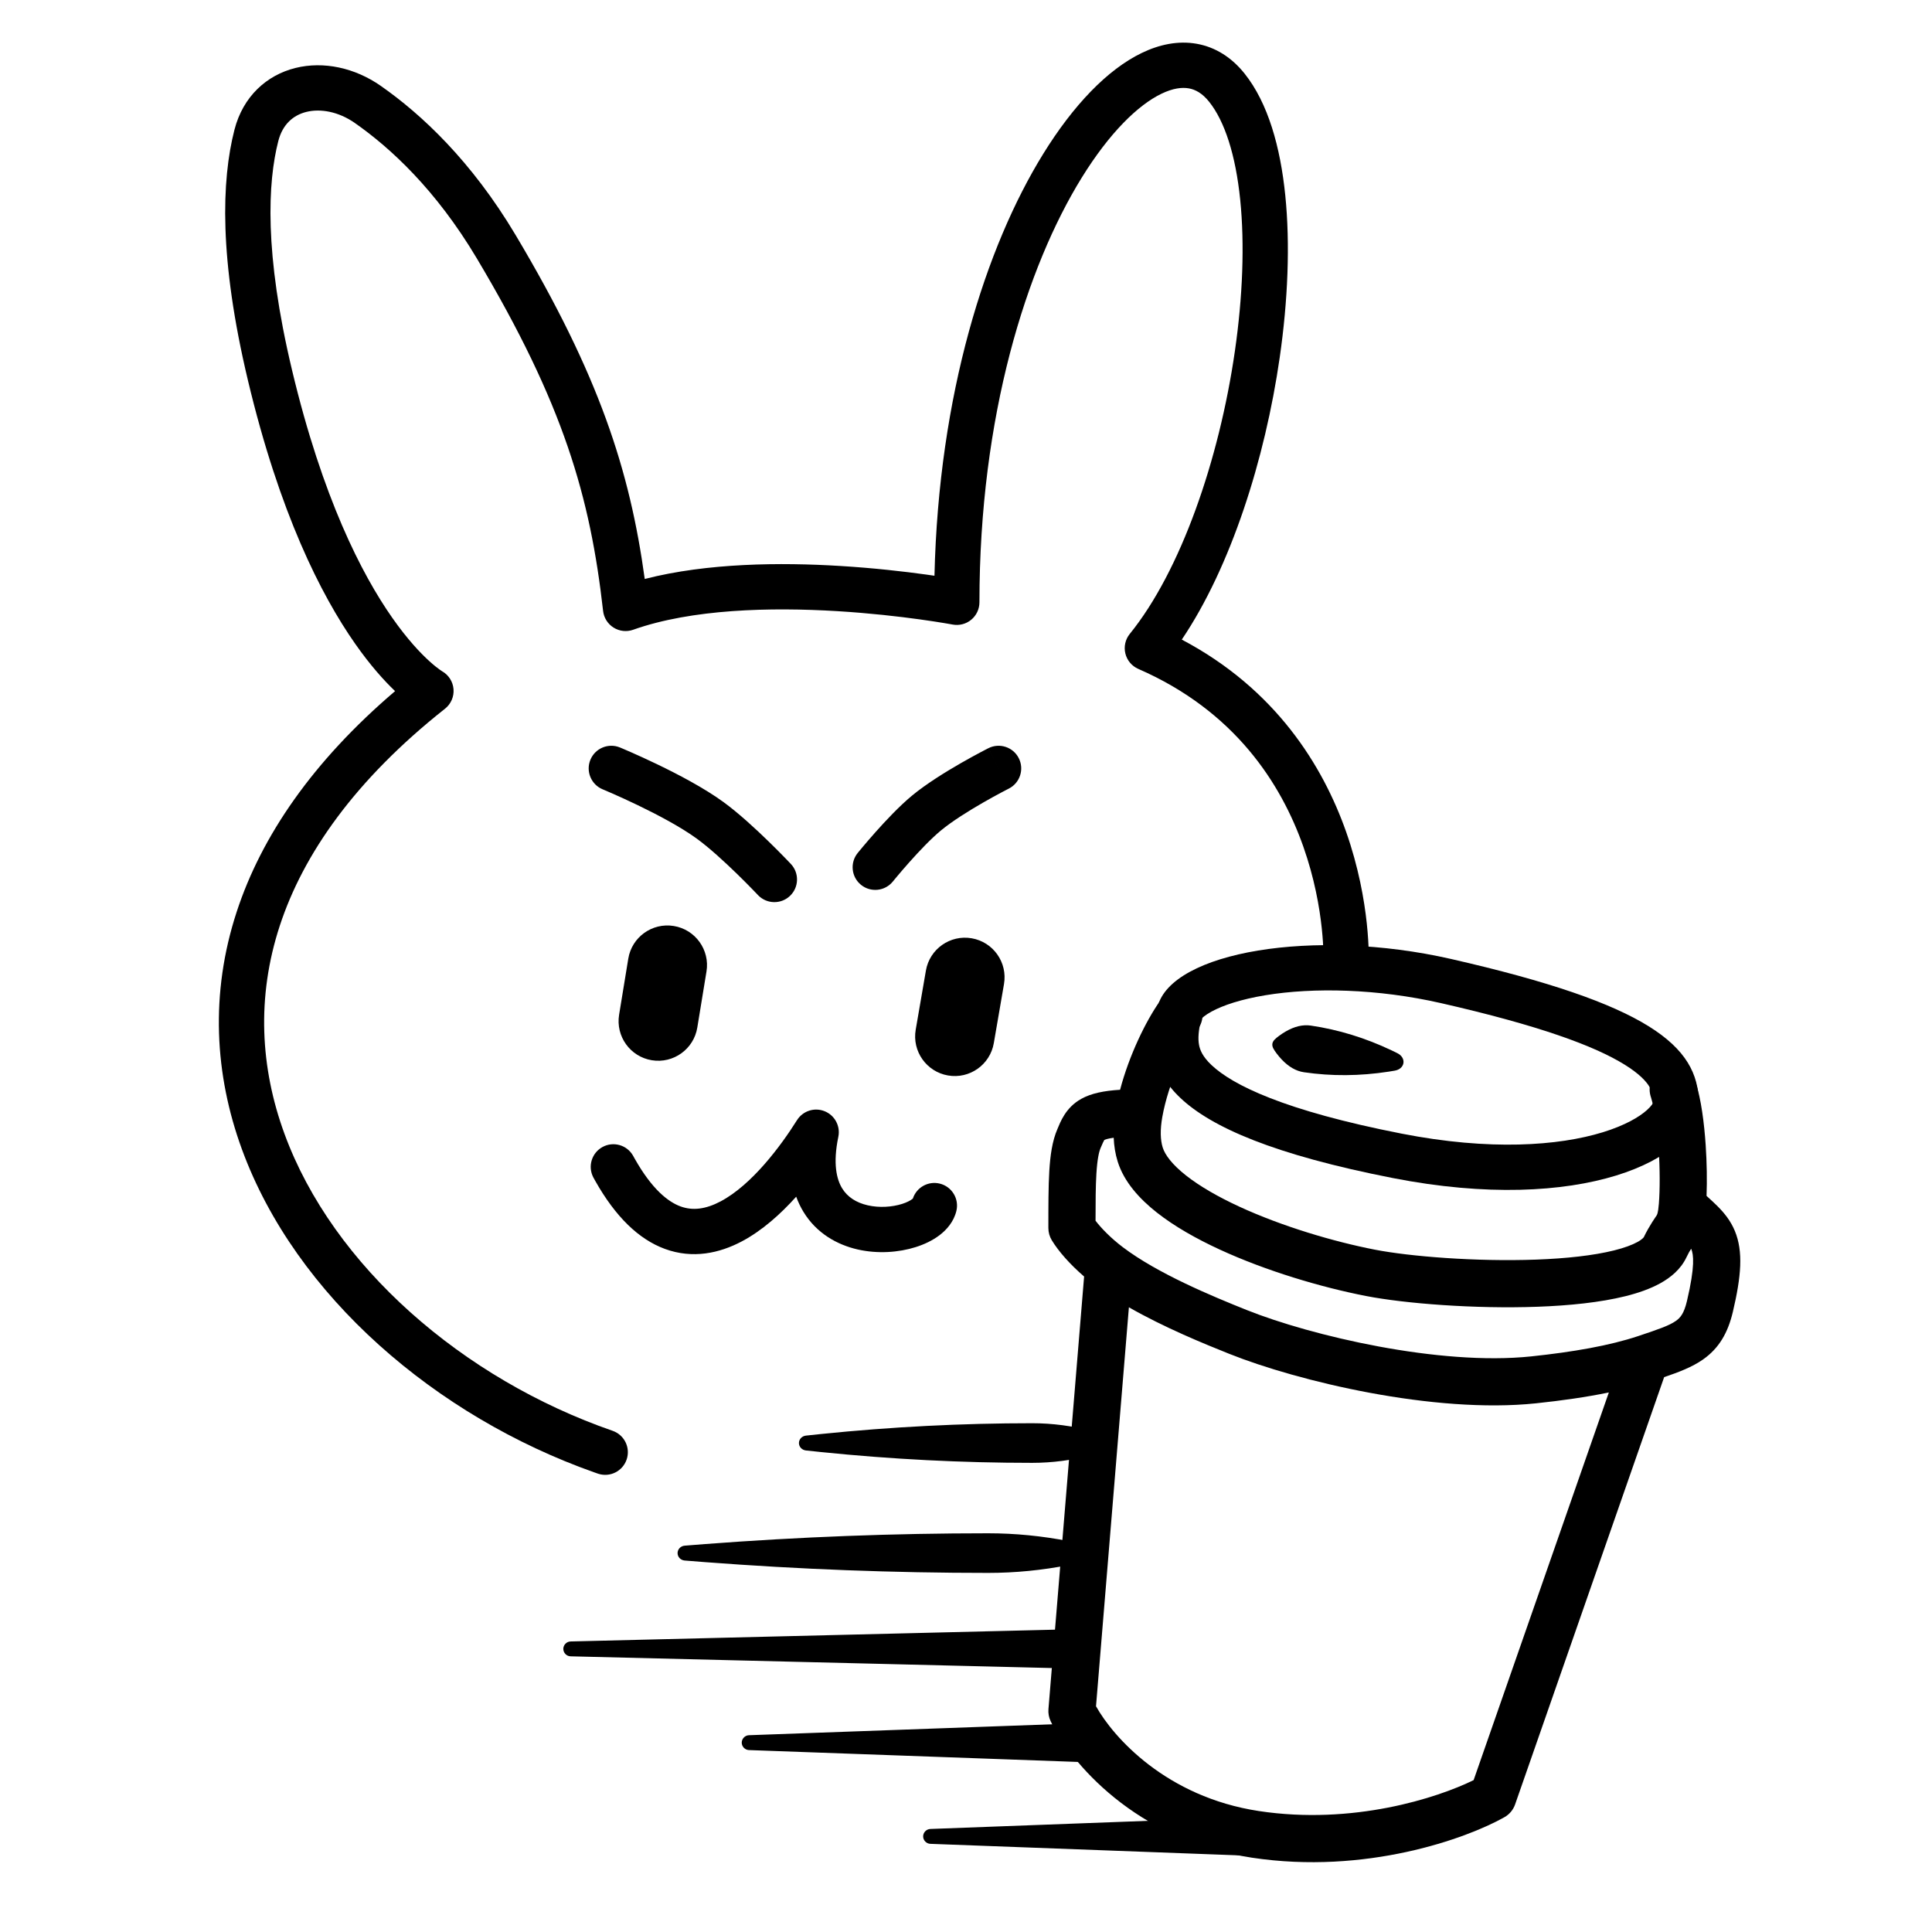
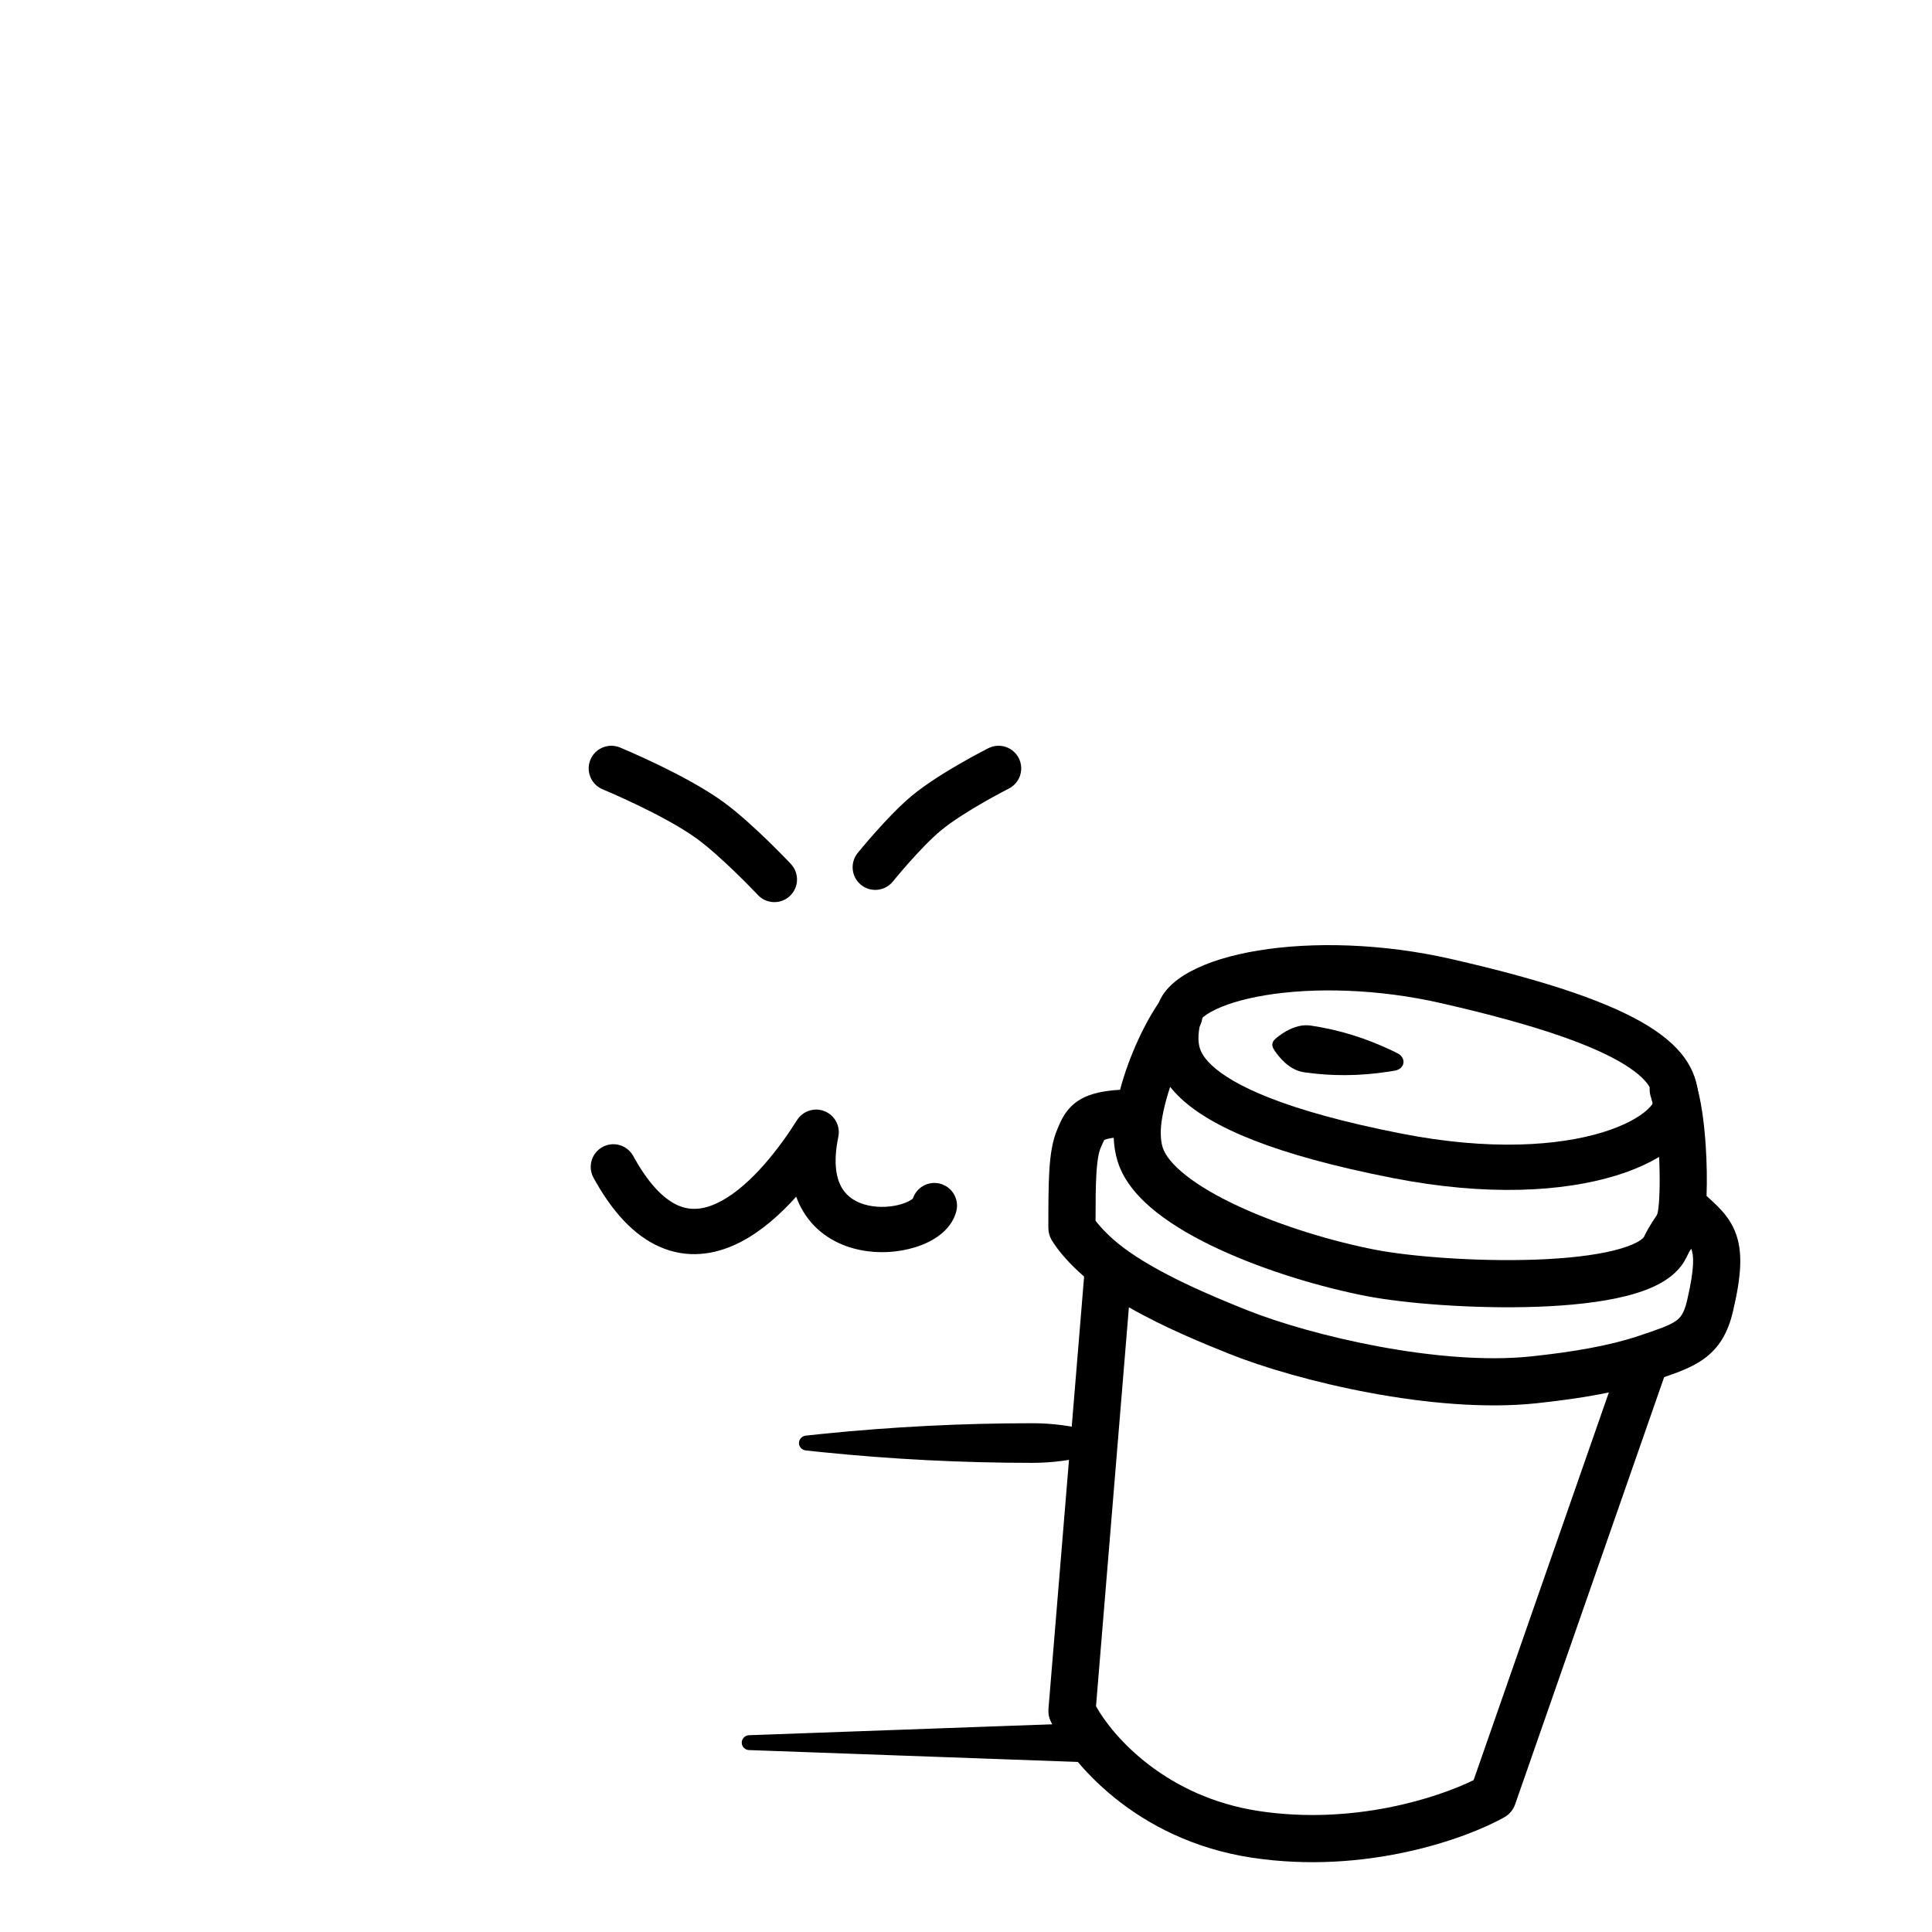
<svg xmlns="http://www.w3.org/2000/svg" width="1024" height="1024" viewBox="0 0 1024 1024" fill="none">
-   <path d="M605.201 28.047C614.518 23.56 624.472 21.451 634.317 23.209C644.329 24.996 652.905 30.55 659.634 38.976C672.14 54.638 678.631 78.004 681.223 103.539C683.852 129.45 682.629 159.288 678.281 189.438C670.508 243.349 652.412 300.398 626.37 338.999C676.199 365.272 701.121 405.891 713.425 440.751C720.083 459.614 723.081 476.85 724.422 489.388C725.093 495.669 725.353 500.807 725.442 504.424C725.487 506.234 725.489 507.667 725.479 508.676C725.474 509.181 725.466 509.58 725.459 509.868C725.455 510.011 725.451 510.127 725.448 510.214C725.447 510.258 725.445 510.296 725.444 510.325C725.444 510.339 725.444 510.352 725.443 510.363C725.443 510.368 725.442 510.376 725.442 510.379C725.438 510.384 725.235 510.381 714.583 509.944L725.441 510.39C725.169 517.012 719.581 522.159 712.959 521.887C706.345 521.615 701.202 516.04 701.461 509.428C701.461 509.428 701.461 509.422 701.462 509.409C701.463 509.382 701.465 509.328 701.467 509.247C701.471 509.084 701.477 508.812 701.48 508.439C701.488 507.692 701.487 506.536 701.449 505.018C701.374 501.979 701.152 497.5 700.558 491.94C699.366 480.796 696.693 465.455 690.793 448.738C679.041 415.44 654.63 376.917 603.328 354.536C599.893 353.037 597.355 350.02 596.468 346.38C595.58 342.739 596.445 338.892 598.805 335.981C625.76 302.728 646.183 243.882 654.527 186.013C658.668 157.295 659.731 129.476 657.345 105.962C654.92 82.07 649.094 64.239 640.88 53.952C637.249 49.404 633.582 47.456 630.1 46.835C626.452 46.183 621.662 46.758 615.617 49.67C603.213 55.645 588.113 70.278 573.355 94.146C544.109 141.446 519.122 220.346 519.122 319.231C519.122 322.804 517.529 326.192 514.778 328.471C512.028 330.751 508.405 331.685 504.895 331.022C504.893 331.022 504.891 331.023 504.888 331.022C504.88 331.021 504.865 331.017 504.844 331.013C504.801 331.005 504.733 330.993 504.64 330.976C504.453 330.942 504.166 330.889 503.782 330.821C503.014 330.684 501.861 330.483 500.359 330.234C497.356 329.735 492.961 329.043 487.467 328.283C476.468 326.761 461.118 324.975 443.737 323.918C408.543 321.777 366.691 322.746 335.592 333.781C332.142 335.005 328.323 334.588 325.219 332.648C322.115 330.708 320.065 327.457 319.654 323.82C312.834 263.487 298.837 214.339 252.673 136.868C231.057 100.593 206.983 78.403 188.065 65.183C179.267 59.035 169.726 57.496 162.405 59.308C155.509 61.015 149.807 65.801 147.508 74.754C141.921 96.516 139.957 133.933 154.746 196.001C170.933 263.931 191.722 304.338 207.927 327.469C216.03 339.037 223.012 346.321 227.75 350.594C230.121 352.733 231.939 354.126 233.065 354.929C233.629 355.331 234.021 355.587 234.224 355.715C234.324 355.779 234.378 355.81 234.385 355.814C234.382 355.813 234.372 355.807 234.355 355.797C234.344 355.791 234.33 355.783 234.312 355.773C234.304 355.768 234.294 355.762 234.284 355.756C234.279 355.754 234.27 355.749 234.268 355.748C237.761 357.7 240.051 361.265 240.374 365.255C240.697 369.252 239.004 373.146 235.859 375.633C188.125 413.402 160.744 452.677 148.289 490.657C135.86 528.557 138 566.037 150.763 600.904C176.46 671.108 245.451 730.898 324.705 758.362C330.967 760.532 334.284 767.368 332.114 773.63C329.978 779.794 323.321 783.105 317.141 781.137L316.847 781.04L314.87 780.347C231.264 750.786 156.723 687.007 128.226 609.153C113.779 569.685 111.227 526.651 125.483 483.177C138.595 443.197 165.673 403.583 209.402 366.306C203.597 360.774 196.297 352.698 188.271 341.24C170.041 315.219 148.161 271.906 131.399 201.563C116.053 137.159 117.39 95.55 124.262 68.786C128.803 51.098 141.356 39.794 156.64 36.011C171.5 32.334 188.066 35.904 201.813 45.511C223.304 60.529 249.804 85.17 273.29 124.583C317.508 198.787 333.808 249.178 341.724 306.868C374.978 298.313 413.927 298.059 445.195 299.962C463.328 301.065 479.305 302.924 490.756 304.508C492.355 304.73 493.867 304.947 495.285 305.155C497.521 209.015 522.456 130.83 552.942 81.525C568.788 55.898 586.883 36.871 605.201 28.047ZM701.462 509.422C701.462 509.424 701.461 509.426 701.461 509.428L701.462 509.422C701.462 509.419 701.462 509.416 701.462 509.415C701.462 509.417 701.462 509.42 701.462 509.422Z" fill="black" />
  <path d="M312.926 402.692C315.456 396.566 322.472 393.652 328.598 396.182L324.35 406.466C328.573 396.24 328.599 396.182 328.6 396.182C328.6 396.182 328.602 396.183 328.603 396.184C328.605 396.185 328.608 396.185 328.611 396.187C328.617 396.189 328.625 396.193 328.635 396.197C328.656 396.206 328.685 396.217 328.722 396.233C328.795 396.263 328.9 396.307 329.035 396.363C329.306 396.477 329.697 396.641 330.197 396.854C331.196 397.278 332.631 397.896 334.407 398.677C337.955 400.237 342.883 402.462 348.416 405.127C359.296 410.367 373.217 417.639 383.481 425.124C391.499 430.972 400.507 439.3 407.264 445.873C410.7 449.216 413.664 452.213 415.771 454.377C416.825 455.46 417.669 456.339 418.253 456.95C418.545 457.256 418.773 457.495 418.93 457.661C419.008 457.744 419.069 457.809 419.112 457.854C419.133 457.876 419.149 457.895 419.161 457.907L419.181 457.927L419.182 457.929C419.176 457.935 418.947 458.151 410.438 466.147C408.836 467.652 407.528 468.882 406.459 469.886L419.184 457.93C423.722 462.76 423.484 470.355 418.655 474.893C413.9 479.36 406.467 479.2 401.907 474.587L401.693 474.364C401.692 474.363 401.689 474.36 401.686 474.357C401.679 474.349 401.667 474.337 401.652 474.32C401.62 474.287 401.569 474.233 401.502 474.162C401.367 474.02 401.163 473.805 400.896 473.525C400.36 472.963 399.571 472.142 398.575 471.12C396.583 469.074 393.775 466.234 390.529 463.075C383.92 456.646 375.915 449.31 369.339 444.515C360.926 438.379 348.649 431.877 338.002 426.749C332.772 424.23 328.104 422.122 324.746 420.646C323.07 419.908 321.725 419.332 320.808 418.942C320.349 418.747 319.998 418.599 319.765 418.501C319.649 418.452 319.562 418.416 319.507 418.393C319.479 418.381 319.459 418.373 319.447 418.368C319.442 418.366 319.438 418.364 319.436 418.363C313.311 415.833 310.396 408.817 312.926 402.692ZM523.865 396.557C529.783 393.574 536.999 395.953 539.983 401.871C542.966 407.789 540.586 415.004 534.668 417.987C534.667 417.988 534.666 417.99 534.663 417.991C534.655 417.995 534.641 418.002 534.621 418.012C534.582 418.032 534.52 418.063 534.437 418.106C534.269 418.191 534.014 418.322 533.681 418.494C533.014 418.839 532.034 419.349 530.812 419.999C528.363 421.301 524.958 423.151 521.15 425.338C513.363 429.81 504.527 435.329 498.589 440.266C493.408 444.573 487.149 451.166 481.947 457.013C479.403 459.872 477.212 462.44 475.659 464.289C474.884 465.213 474.271 465.953 473.857 466.458C473.649 466.71 473.492 466.903 473.389 467.03C473.337 467.094 473.299 467.14 473.275 467.17C473.263 467.185 473.254 467.195 473.249 467.201C473.248 467.203 473.246 467.204 473.245 467.205C469.081 472.361 461.526 473.165 456.37 469C451.215 464.836 450.412 457.281 454.576 452.125L465.482 460.934C464.99 460.537 464.467 460.114 463.911 459.665C454.577 452.125 454.577 452.124 454.577 452.123L454.578 452.121C454.579 452.12 454.581 452.118 454.582 452.116C454.585 452.113 454.59 452.108 454.595 452.102C454.605 452.09 454.618 452.073 454.635 452.052C454.669 452.01 454.718 451.95 454.78 451.873C454.905 451.72 455.086 451.499 455.317 451.218C455.779 450.656 456.444 449.851 457.278 448.859C458.942 446.876 461.287 444.129 464.017 441.061C469.363 435.051 476.608 427.329 483.246 421.811C490.857 415.484 501.196 409.121 509.197 404.526C513.282 402.179 516.925 400.2 519.549 398.806C520.863 398.107 521.927 397.552 522.669 397.169C523.04 396.978 523.331 396.829 523.533 396.726C523.635 396.674 523.714 396.634 523.77 396.606C523.797 396.592 523.819 396.58 523.835 396.572C523.843 396.568 523.85 396.565 523.855 396.563C523.857 396.561 523.86 396.561 523.862 396.56L523.863 396.558C523.865 396.558 523.899 396.625 529.267 407.273C529.487 407.71 529.699 408.129 529.902 408.531L523.865 396.557Z" fill="black" />
  <path d="M422.418 593.722C425.506 588.8 431.677 586.798 437.067 588.969C442.456 591.14 445.516 596.859 444.331 602.547C441.365 616.788 443.466 625.089 446.327 629.8C449.164 634.473 453.861 637.454 459.905 638.837C466.09 640.253 472.879 639.758 478.112 638.105C480.71 637.284 482.477 636.317 483.456 635.567C483.62 635.441 483.743 635.334 483.835 635.251C485.761 629.354 491.935 625.841 498.066 627.327C504.507 628.889 508.462 635.376 506.901 641.817C505.489 647.64 501.675 651.844 498.048 654.621C494.325 657.473 489.875 659.557 485.342 660.989C476.312 663.843 465.175 664.664 454.549 662.232C443.781 659.767 432.781 653.734 425.811 642.254C424.297 639.76 423.027 637.097 422.005 634.269C413.778 643.426 403.986 652.24 393.163 657.968C381.331 664.229 367.166 667.364 352.417 661.952C338.456 656.829 326.221 644.849 315.594 626.066L314.571 624.227L314.426 623.953C311.456 618.187 313.612 611.072 319.334 607.939C325.057 604.806 332.213 606.823 335.471 612.432L335.623 612.702L336.501 614.281C345.565 630.295 354.06 636.99 360.685 639.421C367.187 641.807 374.121 640.891 381.937 636.755C398.519 627.98 413.833 607.404 422.418 593.722Z" fill="black" />
-   <path d="M490.748 514.431C492.718 503.002 503.581 495.335 515.01 497.305C526.44 499.276 534.108 510.139 532.137 521.568L526.736 552.895C524.765 564.324 513.903 571.993 502.473 570.022C491.044 568.051 483.376 557.189 485.346 545.759L490.748 514.431ZM369.588 544.617C367.715 556.062 356.917 563.823 345.471 561.95C334.026 560.077 326.266 549.28 328.138 537.834L369.588 544.617ZM333 508.126C334.873 496.681 345.669 488.921 357.115 490.793C368.561 492.666 376.322 503.464 374.449 514.91L369.588 544.617L328.138 537.834L333 508.126Z" fill="black" />
  <path d="M613.527 533.663C620.819 504.496 696.375 491.701 769.086 508.277C873.331 532.043 900.337 554.188 900.338 584.435C900.338 614.683 837.682 643.85 738.298 624.405C612.329 599.759 605.425 566.071 613.527 533.663ZM763.751 531.677C730.152 524.017 696.235 523.275 670.686 527.496C657.837 529.619 648.271 532.807 642.177 536.131C638.435 538.172 637.052 539.646 636.65 540.147C635.146 546.383 634.922 550.566 635.502 553.746C635.994 556.447 637.32 559.966 642.12 564.502C653.241 575.011 680.445 588.632 742.906 600.852C789.705 610.009 826.078 607.333 849.529 600.117C861.323 596.488 868.835 592.032 872.94 588.337C875.46 586.069 876.164 584.637 876.334 584.165C876.298 580.598 875.554 578.12 874.099 575.777C872.429 573.086 868.907 569.137 861.14 564.313C844.971 554.27 815.512 543.477 763.751 531.677Z" fill="black" />
  <path d="M681.484 546.686C686.144 544.001 690.563 542.964 694.74 543.576C709.36 545.719 723.651 550.106 737.612 556.737C738.609 557.211 739.605 557.696 740.599 558.192C741.592 558.693 742.512 559.397 743.129 560.335C743.745 561.272 744.01 562.355 743.856 563.407C743.702 564.459 743.137 565.422 742.277 566.143C741.417 566.864 740.334 567.274 739.239 567.469C738.145 567.659 737.052 567.838 735.961 568.006C720.683 570.352 705.735 570.454 691.115 568.311C686.938 567.699 683.002 565.439 679.309 561.528C678.385 560.551 677.477 559.47 676.584 558.286C675.932 557.405 675.308 556.544 674.881 555.694C674.454 554.839 674.264 554.023 674.381 553.226C674.498 552.428 674.914 551.701 675.568 551.005C676.222 550.313 677.066 549.667 677.943 549.011C679.139 548.133 680.319 547.358 681.484 546.686Z" fill="black" />
  <path d="M614.642 530.8C618.61 525.151 626.406 523.788 632.055 527.756C637.704 531.724 639.067 539.52 635.099 545.169C628.448 554.639 619.257 574.013 616.044 592.031C614.839 598.794 615.008 604.222 616.269 608.229C617.47 612.043 621.136 617.125 628.6 623.012C635.861 628.738 645.596 634.347 656.903 639.561C679.5 649.981 706.741 658.078 728.801 662.367C747.144 665.934 782.196 668.783 814.093 667.619C830.04 667.038 844.556 665.471 855.508 662.741C860.993 661.374 865.097 659.833 867.898 658.28C870.799 656.673 871.295 655.62 871.241 655.734C874.179 649.6 877.71 644.768 878.03 644.23C878.184 643.97 878.813 643.376 879.234 638.011C879.82 630.547 879.837 619.558 879.099 608.559C878.371 597.707 876.975 587.934 875.116 581.82L874.934 581.239L874.839 580.931C872.935 574.448 876.54 567.593 883.009 565.514C889.581 563.401 896.622 567.017 898.735 573.589C901.646 582.648 903.258 595.181 904.043 606.885C904.672 616.256 904.813 625.832 904.504 633.845C904.821 634.134 905.137 634.425 905.455 634.716C907.088 636.207 908.836 637.809 910.465 639.45C913.796 642.806 917.206 646.88 919.508 652.43C924.029 663.329 922.875 676.589 918.444 695.338C915.823 706.424 911.14 714.571 902.649 720.543C896.873 724.606 889.604 727.34 882.033 729.907L803.034 956.383C802.033 959.252 800.021 961.658 797.374 963.152C777.276 974.494 723.843 993.751 663.508 984.61C601.645 975.236 566.954 933.486 556.867 912.26C555.921 910.269 555.518 908.064 555.699 905.867L574.6 676.579C567.141 670.163 561.012 663.201 557.466 657.351C556.282 655.397 555.657 653.157 555.657 650.872C555.657 639.13 555.651 628.975 556.152 620.682C556.64 612.593 557.662 604.784 560.486 598.33C561.931 595.028 564.596 587.161 573.058 582.435C578.356 579.476 585.149 578.118 593.664 577.603C598.561 559.052 607.377 541.143 614.642 530.8ZM580.909 904.347C590.006 920.661 618.058 952.438 667.253 959.892C717.09 967.443 761.837 952.964 781.051 943.497L852.721 738.033C840.701 740.513 827.677 742.359 814.145 743.783C760.1 749.472 687.753 732.041 651.558 717.572C638.339 712.288 617.198 703.682 598.34 692.89L580.909 904.347ZM590.279 603.028C587.213 603.442 585.847 603.942 585.296 604.236C585.293 604.241 585.289 604.247 585.285 604.253C584.875 604.904 584.578 605.633 583.389 608.351C582.432 610.539 581.564 614.613 581.107 622.188C580.711 628.75 580.665 636.834 580.66 647.013C583.609 650.881 588.656 656.14 595.147 661.055C613.624 675.045 642.511 687.032 660.838 694.359C694.861 707.959 762.947 724.034 811.528 718.92C833.808 716.575 853.218 713.181 868.289 708.145C879.421 704.425 884.734 702.579 888.267 700.094C890.555 698.484 892.522 696.325 894.115 689.587C898.492 671.067 897.608 664.882 896.416 662.008C896.395 661.956 896.371 661.905 896.348 661.853C895.645 662.925 894.912 664.187 893.786 666.536C890.733 672.909 885.317 677.209 880.016 680.147C874.615 683.14 868.227 685.336 861.554 686.999C848.19 690.33 831.721 691.993 815.004 692.603C781.574 693.822 744.576 690.904 724.03 686.908C700.342 682.302 671.139 673.656 646.434 662.264C634.089 656.572 622.458 650.008 613.118 642.642C603.982 635.436 595.813 626.506 592.422 615.737C591.115 611.583 590.459 607.303 590.279 603.028Z" fill="black" />
-   <path d="M571.938 863.447C574.722 863.378 577.393 864.424 579.362 866.394C581.331 868.362 582.438 871.093 582.438 873.947C582.438 876.8 581.331 879.532 579.362 881.5C577.393 883.47 574.722 884.515 571.938 884.447L302.412 877.884C301.392 877.859 300.415 877.422 299.695 876.684C298.974 875.945 298.569 874.966 298.569 873.947C298.569 872.928 298.974 871.948 299.695 871.21C300.415 870.472 301.392 870.034 302.412 870.009L571.938 863.447Z" fill="black" />
  <path d="M578.959 913.139C581.744 913.037 584.415 914.054 586.384 916.025C588.353 917.992 589.459 920.752 589.459 923.639C589.459 926.526 588.353 929.286 586.384 931.253C584.415 933.224 581.744 934.241 578.959 934.139C575.925 934.03 572.891 933.92 569.858 933.811L406.036 927.905C403.002 927.795 399.968 927.686 396.935 927.576C395.927 927.54 394.961 927.093 394.249 926.355C393.537 925.616 393.137 924.646 393.137 923.639C393.137 922.632 393.537 921.662 394.249 920.923C394.961 920.185 395.927 919.738 396.935 919.701C399.968 919.592 403.002 919.483 406.036 919.373L569.858 913.467C572.891 913.358 575.925 913.248 578.959 913.139Z" fill="black" />
-   <path d="M668.621 962.831C671.406 962.726 674.077 963.739 676.046 965.71C678.015 967.677 679.121 970.441 679.121 973.331C679.121 976.221 678.015 978.985 676.046 980.952C674.077 982.923 671.406 983.937 668.621 983.831L493.078 977.269C492.072 977.23 491.108 976.782 490.397 976.044C489.685 975.305 489.285 974.337 489.285 973.331C489.285 972.325 489.685 971.357 490.397 970.618C491.108 969.88 492.072 969.432 493.078 969.394L668.621 962.831Z" fill="black" />
-   <path d="M523.731 812.674C538.026 812.674 552.322 814.075 566.617 816.875C569.744 817.487 572.871 818.166 575.998 818.913L577.339 819.237C578.263 819.466 579.149 819.92 579.803 820.633C580.456 821.346 580.823 822.246 580.823 823.174C580.823 824.102 580.456 825.003 579.803 825.715C579.149 826.429 578.263 826.883 577.339 827.112C573.765 827.987 570.191 828.774 566.617 829.474C552.322 832.274 538.026 833.674 523.731 833.674C473.696 833.674 423.662 831.769 373.628 827.958C370.054 827.685 366.48 827.404 362.906 827.112C361.904 827.029 360.942 826.604 360.234 825.874C359.525 825.144 359.126 824.177 359.126 823.174C359.126 822.172 359.525 821.205 360.234 820.475C360.942 819.745 361.904 819.319 362.906 819.237C366.48 818.945 370.054 818.663 373.628 818.391C423.662 814.58 473.696 812.674 523.731 812.674Z" fill="black" />
  <path d="M547.091 754.34C557.75 754.34 568.408 755.74 579.067 758.54C581.731 759.24 584.396 760.028 587.061 760.903C587.948 761.197 588.798 761.67 589.425 762.374C590.052 763.078 590.405 763.947 590.405 764.84C590.405 765.734 590.052 766.602 589.425 767.306C588.798 768.011 587.948 768.483 587.061 768.778C584.396 769.653 581.731 770.44 579.067 771.14C568.408 773.94 557.75 775.34 547.091 775.34C509.786 775.34 472.481 773.434 435.176 769.623C432.512 769.351 429.847 769.069 427.182 768.778C426.193 768.669 425.245 768.239 424.546 767.511C423.847 766.784 423.455 765.829 423.455 764.84C423.455 763.851 423.847 762.896 424.546 762.169C425.245 761.442 426.193 761.012 427.182 760.903C429.847 760.611 432.512 760.329 435.176 760.057C472.481 756.246 509.786 754.34 547.091 754.34Z" fill="black" />
</svg>